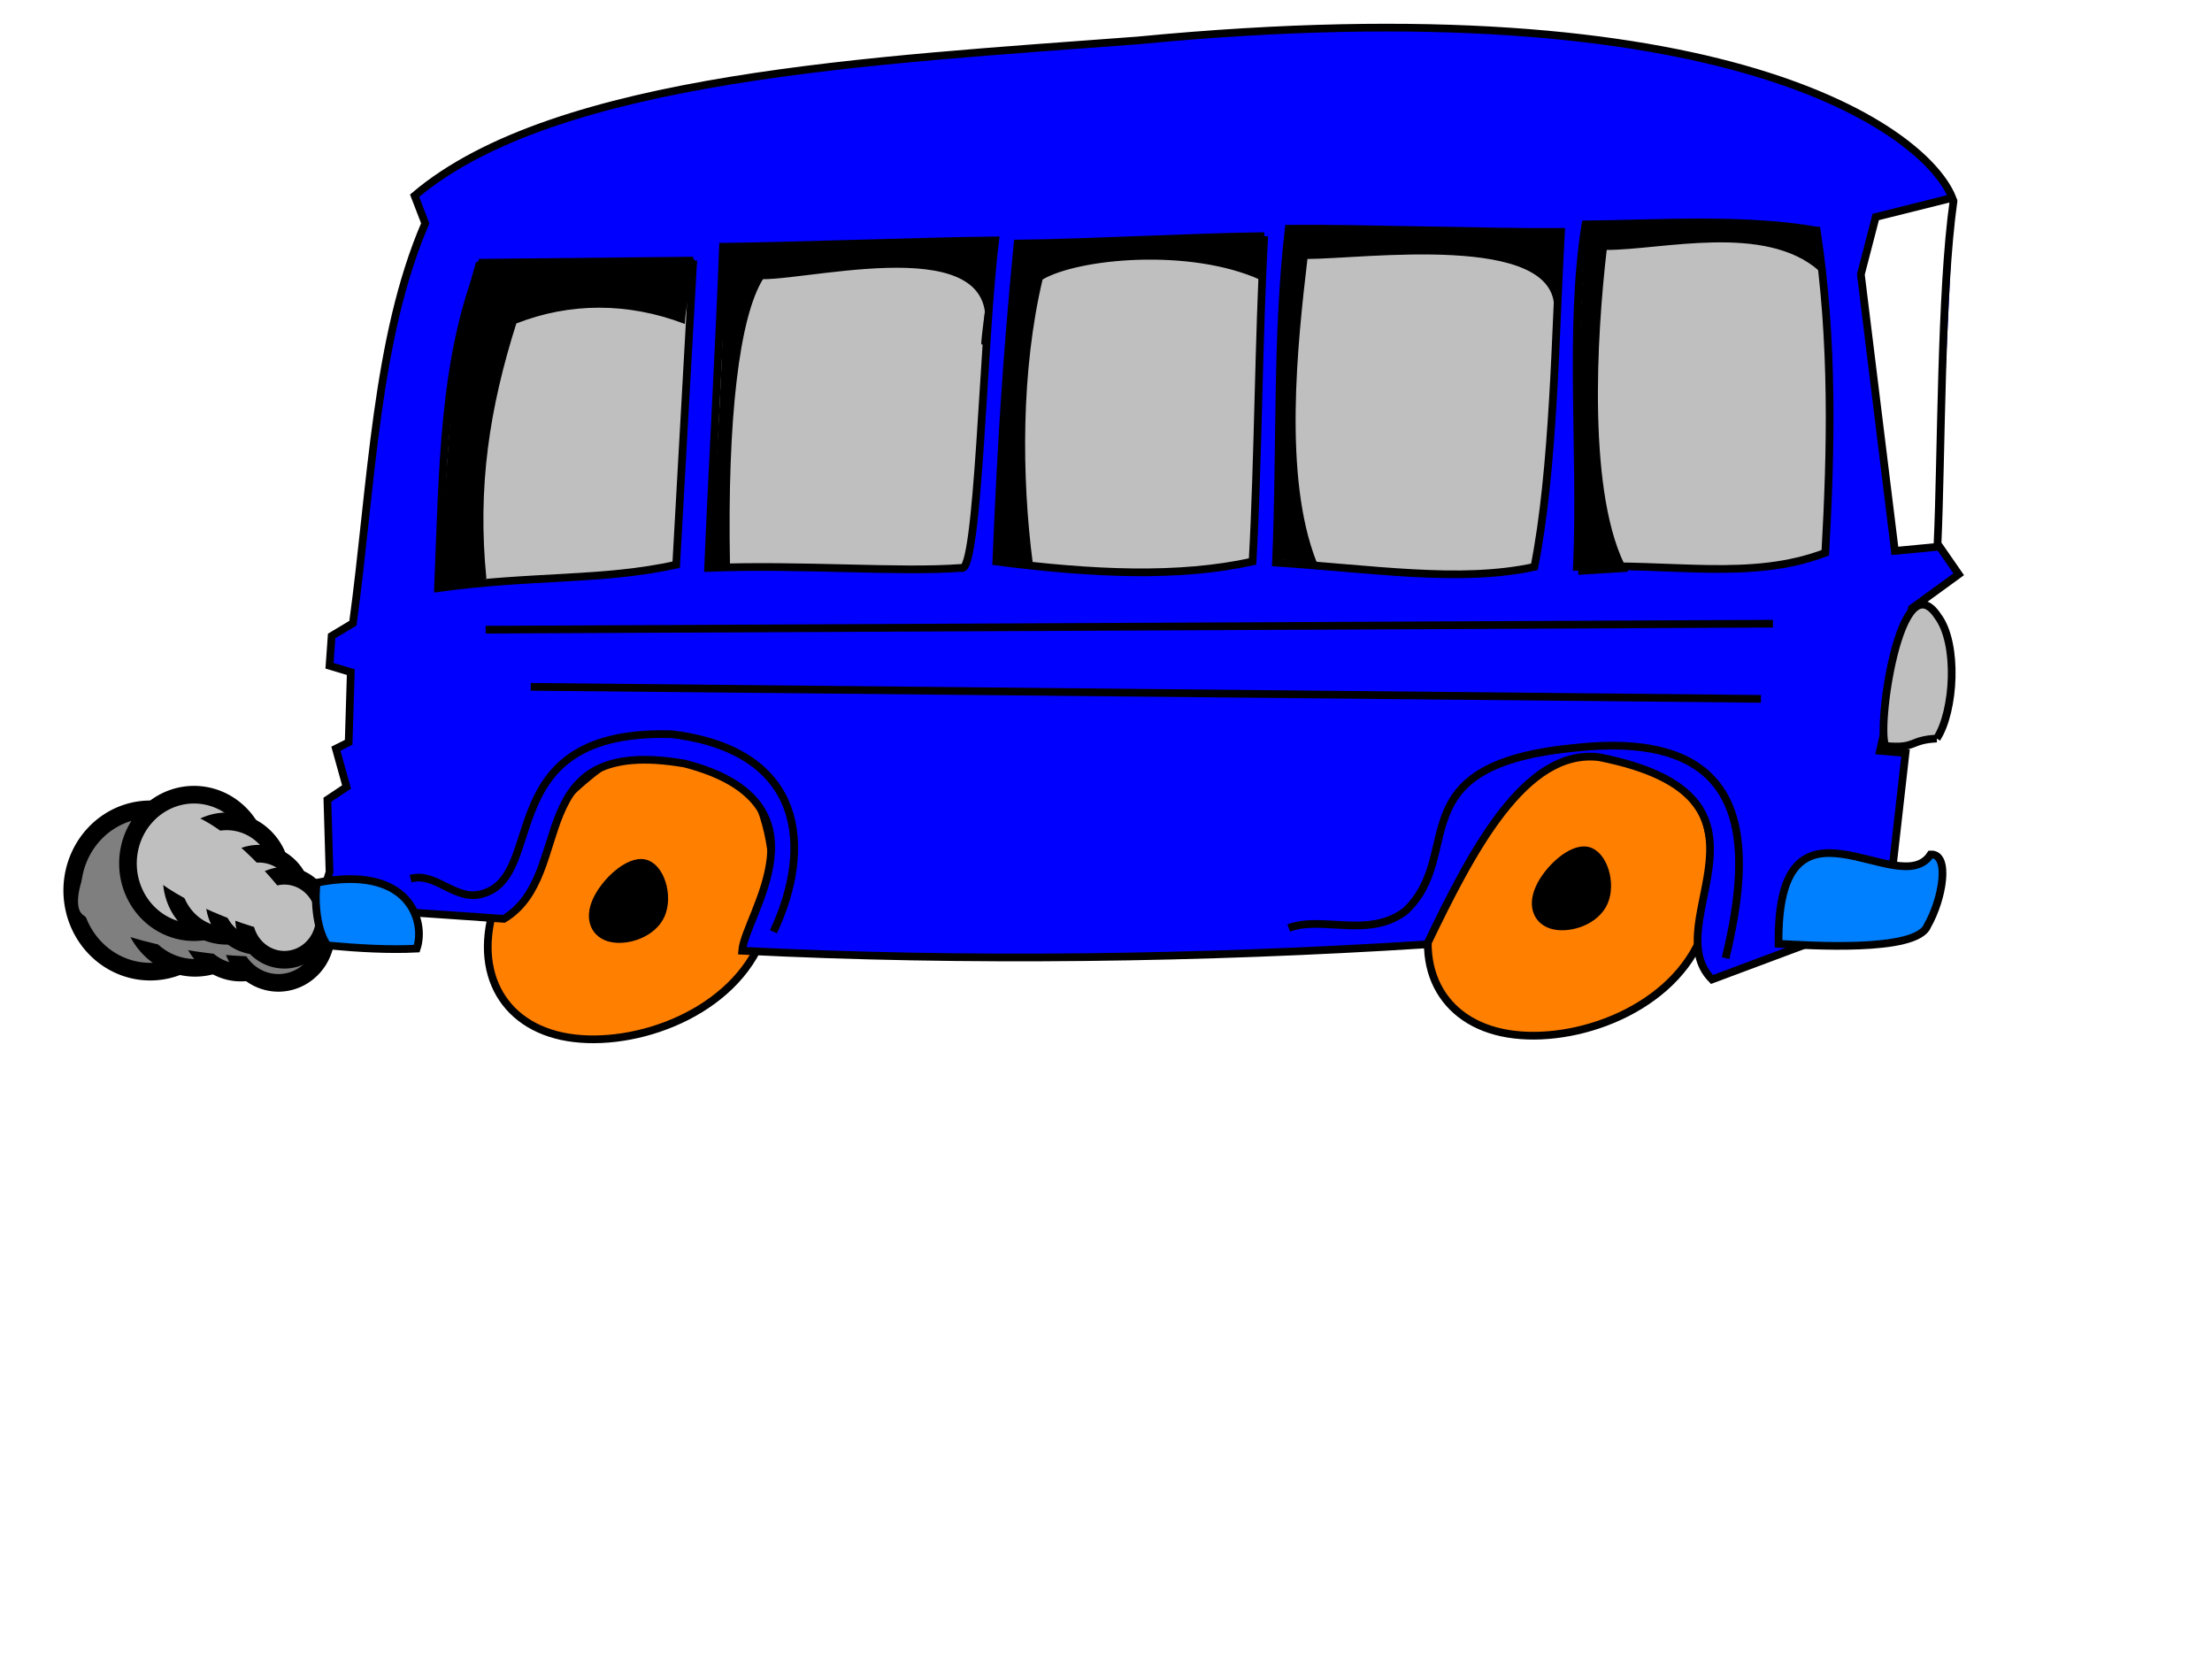
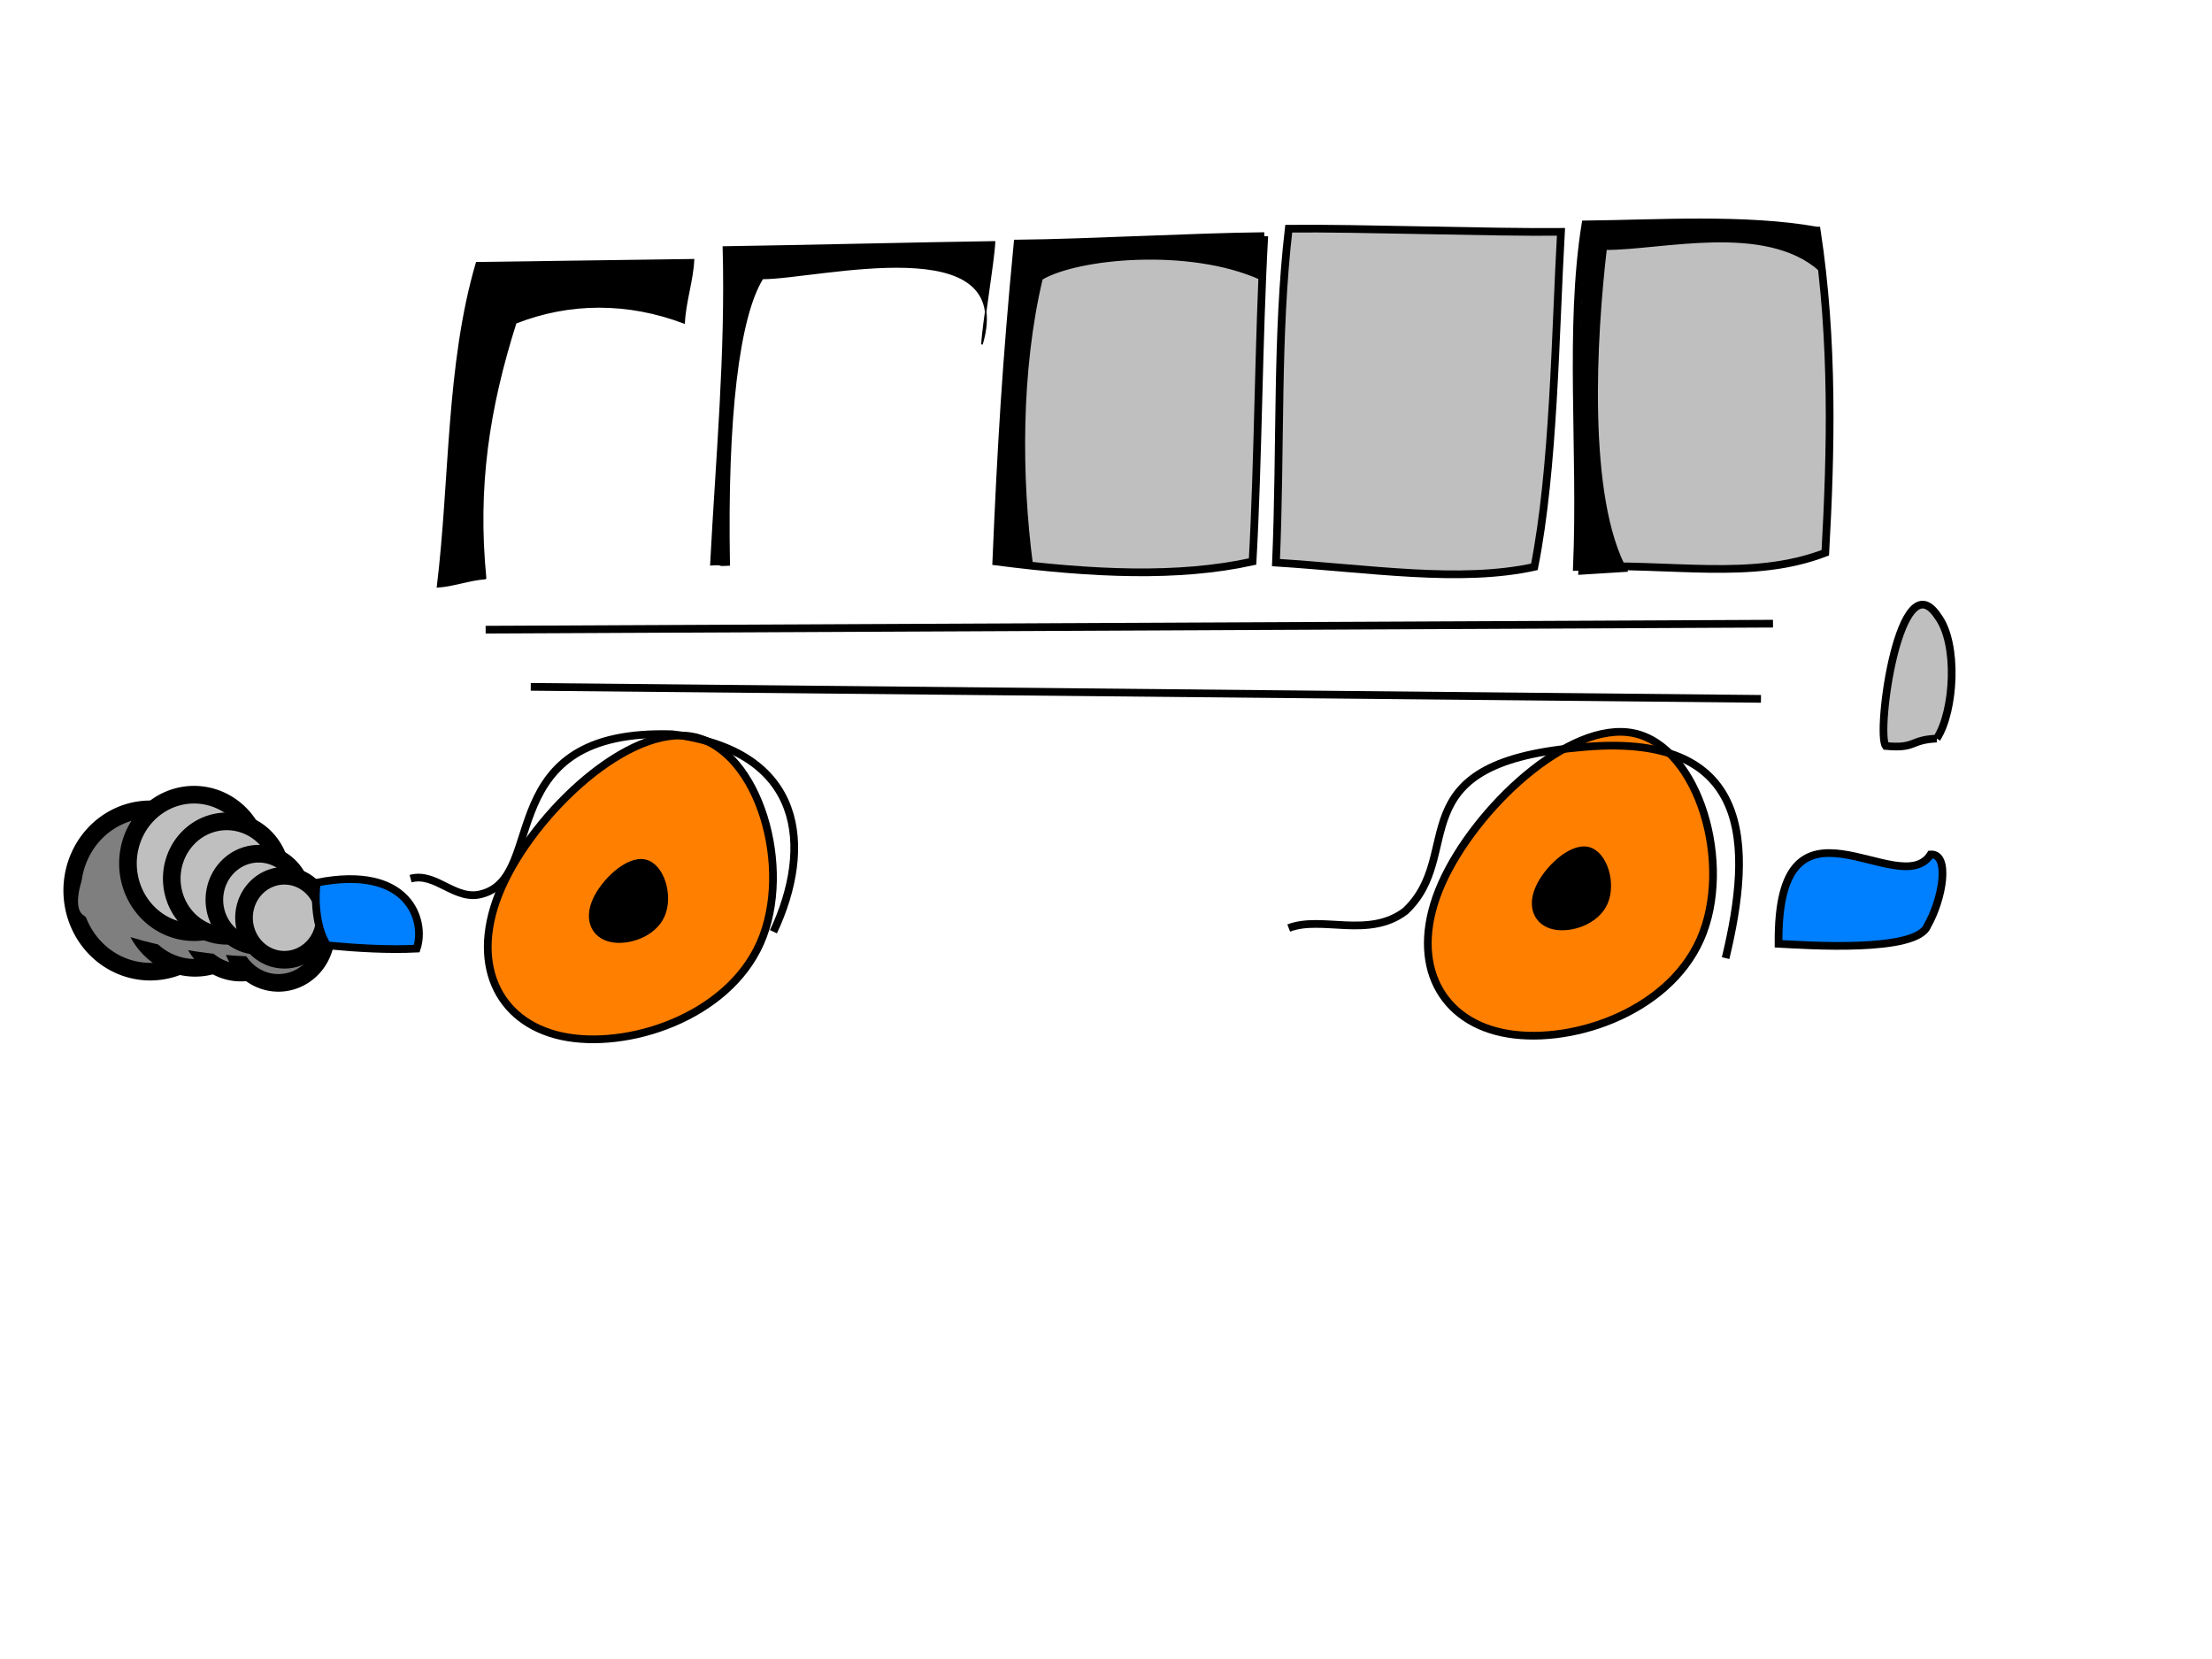
<svg xmlns="http://www.w3.org/2000/svg" width="640" height="480">
  <title>Blue Bus</title>
  <g>
    <title>Layer 1</title>
    <g id="g17987">
      <path d="m62.981,245.842a22.57,23.482 0 1 1-0.377,-0.65" id="path16231" stroke-miterlimit="4" stroke-width="5.1" stroke="#000000" fill="#7f7f7f" />
      <path d="m72.686,250.671a18.782,19.541 0 1 1-0.313,-0.541" id="path17106" stroke-miterlimit="4" stroke-width="5.1" stroke="#000000" fill="#7f7f7f" />
      <path d="m82.775,257.732a15.134,15.746 0 1 1-0.253,-0.436" id="path17110" stroke-miterlimit="4" stroke-width="5.1" stroke="#000000" fill="#7f7f7f" />
      <path d="m92.472,262.826a13.785,14.342 0 1 1-0.23,-0.397" id="path17108" stroke-miterlimit="4" stroke-width="5.1" stroke="#000000" fill="#7f7f7f" />
      <path id="path17112" d="m77.322,262.041c-10.997,-9.137 -31.678,-21.666 -43.287,-21.11c-6.209,0.297 -14.766,19.848 -10.166,23.67c9.737,8.09 39.13,12.737 53.179,12.064c3.768,-0.181 3.614,-11.849 0.274,-14.624z" stroke-width="1px" fill-rule="evenodd" fill="#7f7f7f" />
    </g>
    <g id="g17994">
      <path d="m74.466,244.166a19.116,19.888 0 1 1-0.166,-0.553" id="path17996" stroke-miterlimit="4" stroke-width="5.1" stroke="#000000" fill="#bfbfbf" />
      <path d="m80.859,249.499a15.908,16.551 0 1 1-0.138,-0.46" id="path17998" stroke-miterlimit="4" stroke-width="5.1" stroke="#000000" fill="#bfbfbf" />
      <path d="m87.141,256.569a12.818,13.336 0 1 1-0.111,-0.371" id="path18000" stroke-miterlimit="4" stroke-width="5.1" stroke="#000000" fill="#bfbfbf" />
      <path d="m93.481,262.099a11.675,12.147 0 1 1-0.101,-0.338" id="path18002" stroke-miterlimit="4" stroke-width="5.1" stroke="#000000" fill="#bfbfbf" />
-       <path id="path18004" d="m82.301,258.819c-6.593,-8.782 -19.818,-21.82 -28.59,-23.468c-4.692,-0.882 -14.561,12.205 -11.804,15.879c5.837,7.776 26.973,16.473 37.589,18.468c2.848,0.535 4.807,-8.211 2.804,-10.878z" stroke-width="1px" fill-rule="evenodd" fill="#bfbfbf" />
    </g>
    <path d="m200.824,213.21c-18.71,-4.025 -46.123,21.865 -55.696,43.513c-9.573,21.648 -1.305,39.053 17.405,43.078c18.71,4.025 47.864,-5.33 57.437,-26.978c9.573,-21.648 -0.435,-55.588 -19.146,-59.612z" id="path3979" stroke-miterlimit="4" stroke-width="2.231" stroke="#000000" fill-rule="evenodd" fill="#ff7f00" />
    <path d="m472.811,212.161c-18.71,-4.025 -46.123,21.865 -55.696,43.513c-9.573,21.648 -1.305,39.053 17.405,43.078c18.71,4.025 47.864,-5.33 57.437,-26.978c9.573,-21.648 -0.435,-55.588 -19.146,-59.612z" id="path3981" stroke-miterlimit="4" stroke-width="2.231" stroke="#000000" fill-rule="evenodd" fill="#ff7f00" />
-     <path id="path3961" d="m95.342,252.31l-0.615,-20.922l5.538,-3.692l-3.077,-11.077l3.692,-1.846l0.616,-20.307l-6.154,-1.846l0.615,-8.615l6.154,-3.692c5.436,-39.794 6.564,-82.357 20.923,-115.689l-3.077,-8c40.819,-34.665 133.328,-39.178 209.223,-44.921c170.397,-16.472 227.889,26.05 235.684,45.537l-22.153,5.538l-4.308,16.615l9.846,79.997l12.923,-1.23l5.538,7.999l-13.538,9.846l-9.23,41.229l7.384,0.616l-3.692,32.614l-3.692,14.769l-48.614,18.153c-16.512,-16.718 25.435,-52.819 -32.614,-64.306c-21.538,-2.666 -36.922,27.282 -49.845,54.152c-64.408,4.103 -133.123,5.128 -198.146,1.846c0.82,-10.461 26.69,-42.969 -16.615,-54.151c-47.899,-8.268 -30.973,31.998 -52.306,44.921l-53.537,-3.692l3.077,-9.846l0,0zm469.896,-194.345c-3.778,26.55 -3.492,74.183 -4.657,99.544" stroke-miterlimit="4" stroke-width="2.231" stroke="#000000" fill-rule="evenodd" fill="#0000ff" />
    <path d="m459.291,246.119c-4.688,-1.008 -11.557,5.479 -13.956,10.903c-2.399,5.424 -0.327,9.785 4.361,10.794c4.688,1.009 11.993,-1.336 14.392,-6.76c2.399,-5.424 -0.109,-13.928 -4.797,-14.937z" id="path5731" stroke-miterlimit="4" stroke-width="2.231" stroke="#000000" fill-rule="evenodd" fill="#000000" />
    <path d="m514.594,273.065c-0.513,-48.819 34.973,-11.794 43.998,-25.845c5.743,-0.308 3.487,12.923 -0.923,20.615c-3.077,7.897 -35.076,5.641 -43.075,5.231z" id="path3965" stroke-miterlimit="4" stroke-width="2.231" stroke="#000000" fill-rule="evenodd" fill="#007fff" />
    <path d="m560.367,213.683c5.128,-7.897 6.256,-27.486 0.308,-35.383c-10.974,-16.615 -17.948,33.537 -15.076,37.537c8.923,0.821 6.769,-1.744 14.769,-2.154z" id="path3967" stroke-miterlimit="4" stroke-width="2.231" stroke="#000000" fill-rule="evenodd" fill="#bfbfbf" />
-     <path d="m200.569,75.393c-1.641,29.332 -3.282,58.665 -4.923,87.997c-21.435,4.718 -41.332,2.974 -68.921,6.769c1.436,-33.845 1.333,-65.844 12.615,-94.15c20.41,-0.205 40.819,-0.41 61.229,-0.615z" id="path3969" stroke-miterlimit="4" stroke-width="2.231" stroke="#000000" fill-rule="evenodd" fill="#bfbfbf" />
-     <path d="m287.951,69.547c-3.487,26.871 -4.82,97.432 -9.846,94.766c-18.051,1.333 -45.639,-1.026 -73.228,0c1.436,-33.845 3.179,-62.767 4.308,-92.92c20.41,-0.205 58.357,-1.641 78.766,-1.846z" id="path3971" stroke-miterlimit="4" stroke-width="2.231" stroke="#000000" fill-rule="evenodd" fill="#bfbfbf" />
    <path d="m365.794,68.317c-1.641,29.332 -1.744,64.818 -3.384,94.151c-21.435,4.718 -46.255,3.59 -74.151,0c1.436,-33.845 2.872,-57.844 6.154,-91.997c20.41,-0.205 50.973,-1.949 71.382,-2.154z" id="path3973" stroke-miterlimit="4" stroke-width="2.231" stroke="#000000" fill-rule="evenodd" fill="#bfbfbf" />
    <path d="m451.637,67.086c-1.641,29.332 -2.051,68.51 -7.692,96.92c-21.435,4.718 -47.486,0.513 -74.767,-1.231c1.436,-33.845 0.103,-65.844 3.692,-96.612c20.41,-0.205 58.357,1.128 78.766,0.923z" id="path3975" stroke-miterlimit="4" stroke-width="2.231" stroke="#000000" fill-rule="evenodd" fill="#bfbfbf" />
    <path d="m525.643,66.713c4.886,31.943 4.115,63.886 2.474,93.218c-21.435,8.199 -44.276,2.891 -71.865,4.075c1.436,-33.845 -2.359,-68.921 2.461,-99.073c20.41,-0.205 46.084,-1.931 66.929,1.78z" id="path3977" stroke-miterlimit="4" stroke-width="2.231" stroke="#000000" fill-rule="evenodd" fill="#bfbfbf" />
    <path d="m140.51,167.393c-4.641,0.29 -9.283,2.119 -13.924,2.409c3.771,-30.749 2.619,-64.267 11.313,-93.785c20.306,-0.29 42.458,-0.58 62.764,-0.87c-0.29,6.092 -2.426,12.184 -2.716,18.275c-16.245,-6.154 -33.105,-6.154 -48.734,0c-7.824,24.657 -11.34,47.468 -8.703,73.972z" id="path6606" stroke-width="0.437px" stroke="#000000" fill-rule="evenodd" fill="#000000" />
    <path d="m210.986,163.459c-4.641,0.29 -0.668,-0.343 -5.309,-0.053c1.617,-31.057 4.465,-60.883 3.621,-91.939c20.306,-0.29 58.15,-1.196 78.456,-1.486c-0.29,6.092 -3.349,23.568 -3.639,29.66c10.216,-34.153 -47.258,-19.076 -63.503,-19.076c-6.901,11.119 -10.417,40.084 -9.626,82.894z" id="path7481" stroke-width="0.437px" stroke="#000000" fill-rule="evenodd" fill="#000000" />
    <path d="m298.601,163.002c-4.641,0.29 -5.898,-0.343 -10.54,-0.053c3.771,-30.749 3.235,-61.498 7.006,-92.247c20.306,-0.29 50.458,-1.811 70.764,-2.101c-0.29,6.092 -0.888,6.03 -1.178,12.122c-20.552,-9.23 -52.796,-6.154 -63.195,0c-6.285,26.503 -6.109,57.314 -2.857,82.279z" id="path7483" stroke-width="0.437px" stroke="#000000" fill-rule="evenodd" fill="#000000" />
-     <path d="m380.7,162.607c-4.641,0.29 -7.107,-1.16 -11.748,-0.87c3.771,-30.749 1.015,-64.979 4.786,-95.728c20.306,-0.29 56.97,1.576 77.276,1.286c-0.29,6.092 -0.839,16.119 -1.129,22.211c0.725,-22.627 -55.551,-14.794 -71.796,-14.794c-2.901,24.657 -7.107,63.238 2.611,87.896z" id="path7485" stroke-width="0.437px" stroke="#000000" fill-rule="evenodd" fill="#000000" />
    <path d="m470.771,165.218c-4.641,0.29 -9.283,0.58 -13.924,0.87c1.16,-30.749 -1.16,-69.765 2.611,-100.514c20.306,-0.29 38.001,-1.45 65.704,0.87c-0.29,6.092 1.596,5.657 1.305,11.748c-15.81,-13.924 -45.543,-6.092 -61.788,-6.092c-2.901,24.657 -5.802,71.941 6.092,93.117z" id="path7487" stroke-width="0.437px" stroke="#000000" fill-rule="evenodd" fill="#000000" />
    <path d="m499.272,277.216c7.76,-32.272 8.557,-66.284 -42.86,-60.918c-52.723,4.786 -32.127,30.791 -49.822,47.325c-10.588,8.05 -24.222,1.191 -33.722,4.89" id="path9237" stroke-miterlimit="4" stroke-width="2.231" stroke="#000000" fill-rule="evenodd" fill-opacity="0.75" fill="none" />
    <path d="m512.979,180.447l-372.469,1.74" id="path9241" stroke-miterlimit="4" stroke-width="2.231" stroke="#000000" fill-rule="evenodd" fill-opacity="0.75" fill="none" />
    <path d="m509.498,202.203l-355.934,-3.481" id="path9243" stroke-miterlimit="4" stroke-width="2.231" stroke="#000000" fill-rule="evenodd" fill-opacity="0.75" fill="none" />
    <path d="m223.781,269.573c11.438,-24.376 9.126,-52.361 -29.281,-57.129c-52.476,-1.666 -35.961,40.757 -54.817,46.123c-7.832,2.466 -13.489,-6.382 -20.886,-4.351" id="path9239" stroke-miterlimit="4" stroke-width="2.231" stroke="#000000" fill-rule="evenodd" fill-opacity="0.75" fill="none" />
    <path d="m186.466,249.759c-4.688,-1.008 -11.557,5.479 -13.956,10.903c-2.399,5.424 -0.327,9.785 4.361,10.794c4.688,1.009 11.993,-1.336 14.392,-6.76c2.399,-5.424 -0.109,-13.928 -4.797,-14.937z" id="path5729" stroke-miterlimit="4" stroke-width="2.231" stroke="#000000" fill-rule="evenodd" fill="#000000" />
    <path d="m120.572,274.463c2.667,-7.897 -2.051,-24.409 -28.922,-19.076c-0.82,6.154 0.205,14.153 3.077,18.153c8.923,0.821 17.846,1.333 25.845,0.923z" id="path3963" stroke-miterlimit="4" stroke-width="2.231" stroke="#000000" fill-rule="evenodd" fill="#007fff" />
  </g>
</svg>